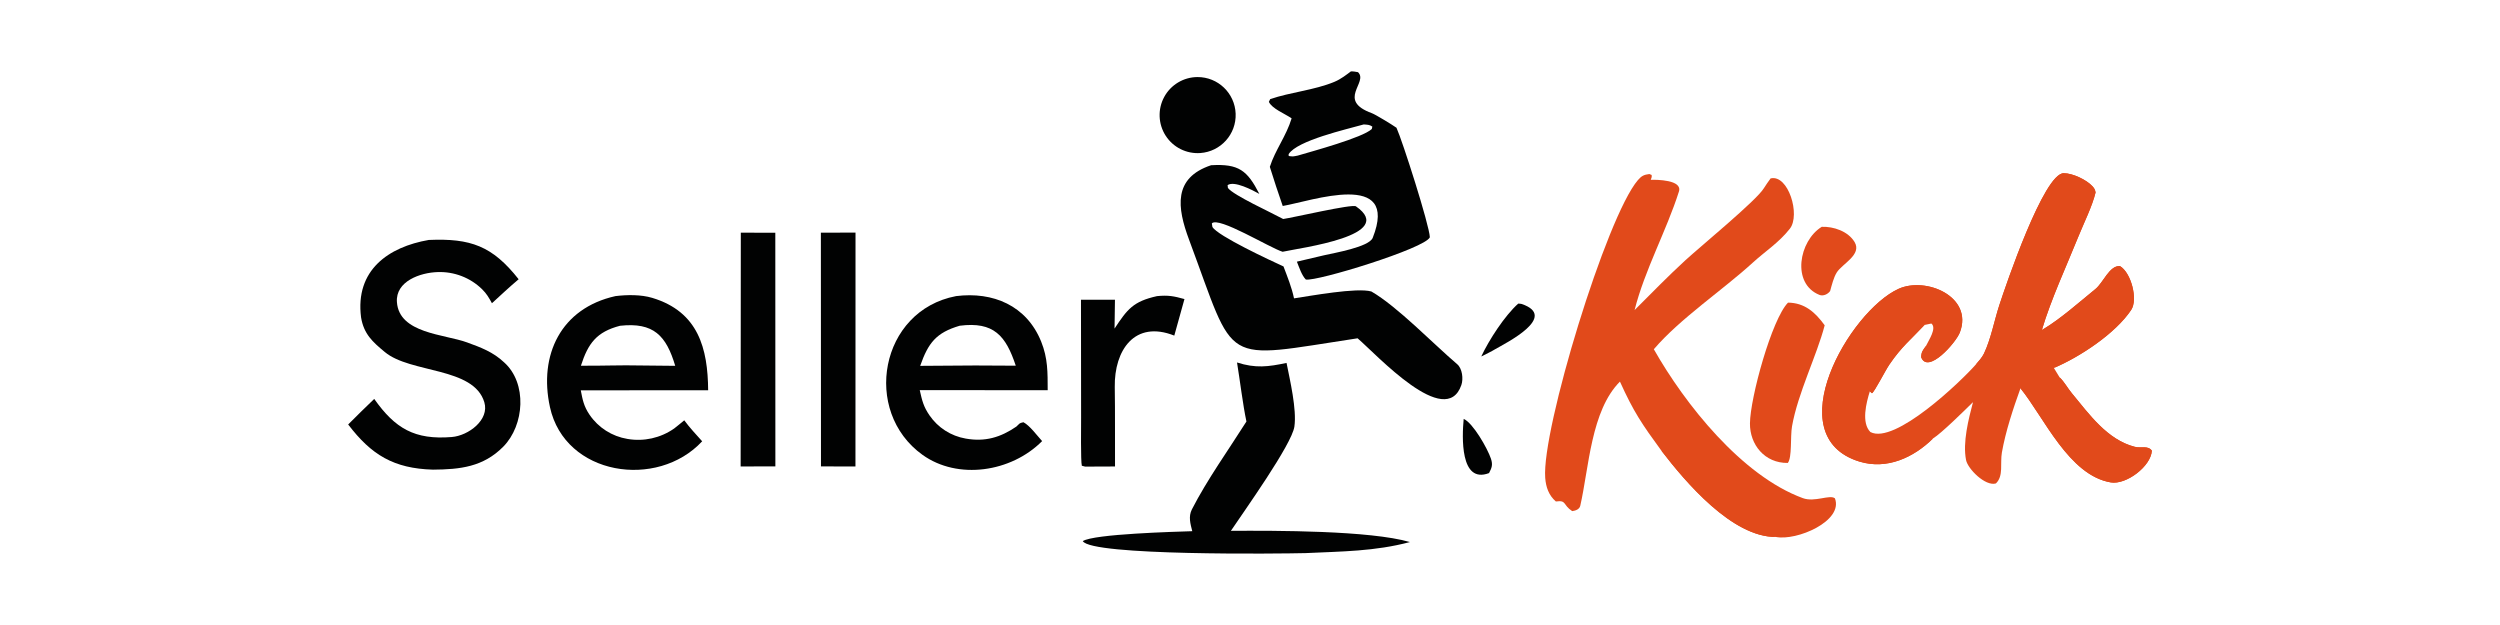
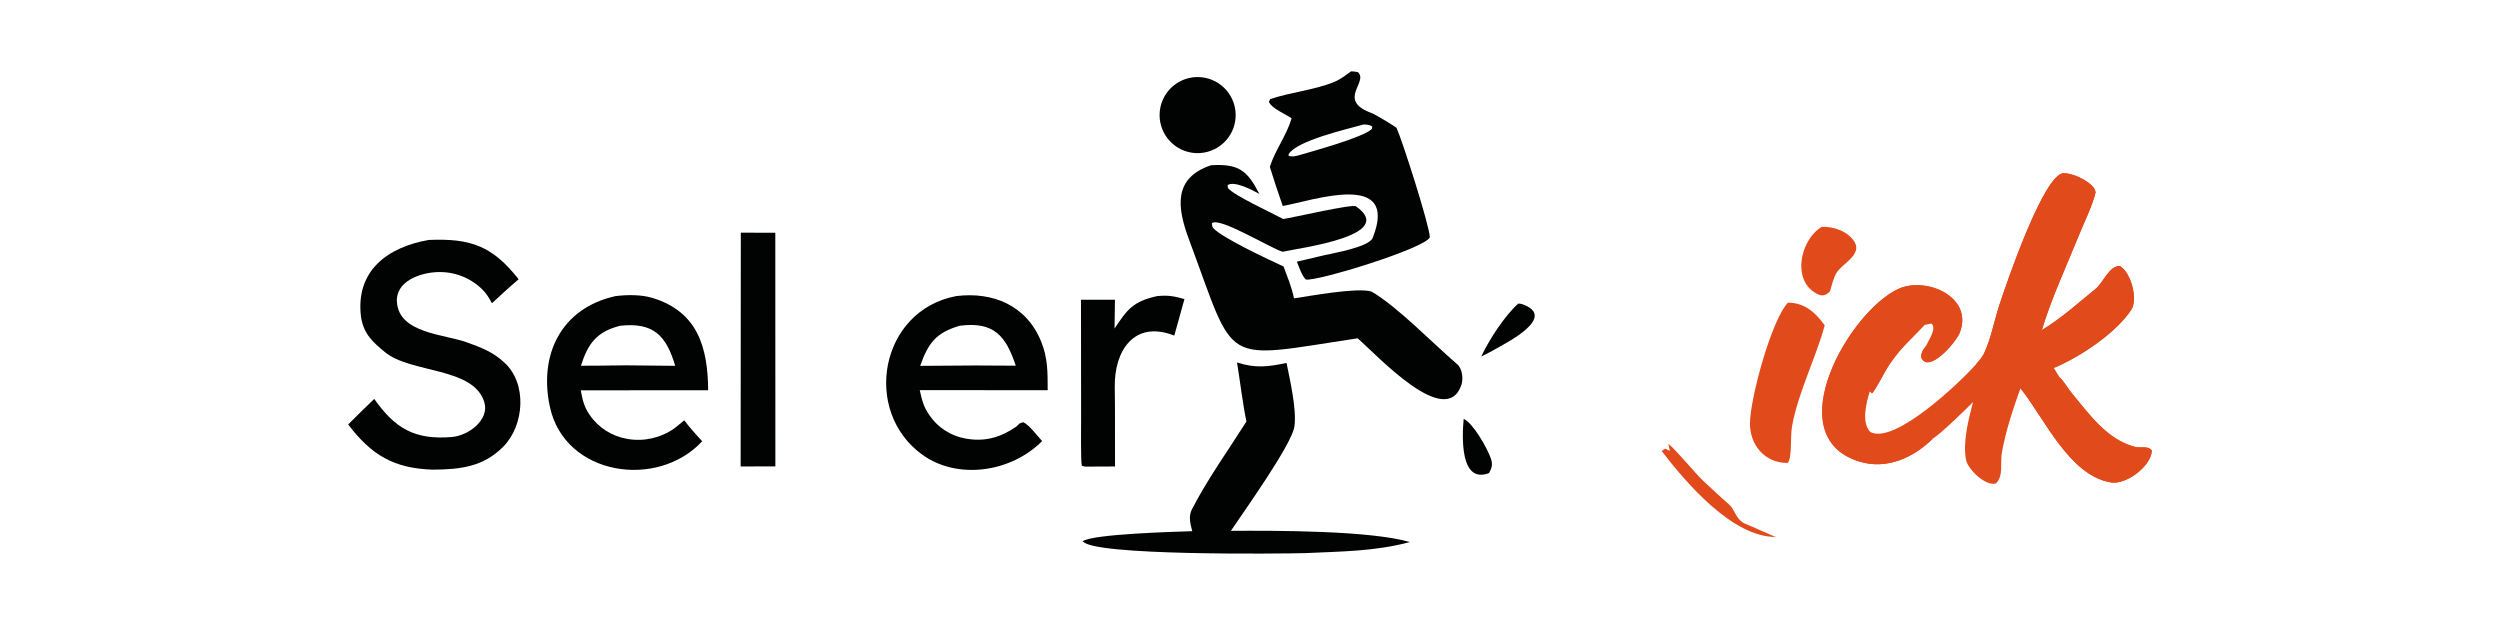
<svg xmlns="http://www.w3.org/2000/svg" version="1.1" id="레이어_1" x="0px" y="0px" width="1200px" height="300px" viewBox="0 0 1200 300" style="enable-background:new 0 0 1200 300;" xml:space="preserve">
  <style type="text/css">
	.st0{fill:#E14A1B;}
	.st1{fill:#010202;}
</style>
  <path class="st0" d="M948.36,175c1.37-1.58,3.04-3.4,3.95-5.3c3.32-6.96,4.91-15.68,7.31-23.06c3.16-9.68,21.41-63.42,30.94-63.5  c4.27-0.03,10.98,3.15,13.84,6.29c0.88,0.96,1.28,1.69,1.47,2.97c-1.56,6.51-5.68,14.77-8.27,21.18  c-5.83,14.45-13.09,30-17.51,44.84l0.66-0.39c8.46-5.08,17.33-13.02,25.05-19.29c3.81-3.09,6.69-11.33,11.76-11.03  c5.39,3.13,8.75,16.04,5.41,21.05c-7.54,11.36-24.85,22.7-37.11,27.86l2.76,4.52c2.17,2.04,3.89,5.24,5.85,7.6  c8.25,9.96,16.95,22.3,30.16,25.72c3.16,0.82,6.34-0.77,8.25,1.86c-0.4,7.49-12.31,16.49-19.7,15.24  c-20.1-3.4-32.01-31.15-43.35-45.16c-3.45,9.51-7.17,20.77-8.92,30.79c-0.93,5.36,0.9,11.23-2.88,14.87  c-5.08,1.47-13.48-6.98-14.32-11.22c-1.68-8.45,1.17-19.6,3.33-27.81c-3.81,3.74-15.18,15-19.2,17.44  c-9.24,9.11-22.12,15.13-35.29,11.09c-39.46-12.09-4.84-72.24,18.78-82.93c13.17-5.96,35.95,3.77,29.41,20.91  c-1.89,4.98-15.41,20.27-18.58,11.9c0.08-2.6,0.83-3.33,2.31-5.39c1.4-2.91,5.27-8.51,2.6-10.76l-3.3,0.69  c-6.56,6.99-10.96,10.35-16.86,18.98c-1.99,2.91-7.18,13.15-8.36,13.79l-1.03-0.9c-1.7,5.44-4.18,15.03,0.26,19.52  C909.47,213.56,941.24,183.08,948.36,175z" />
  <path class="st0" d="M948.36,175c1.37-1.58,3.04-3.4,3.95-5.3c3.32-6.96,4.91-15.68,7.31-23.06c3.16-9.68,21.41-63.42,30.94-63.5  c4.27-0.03,10.98,3.15,13.84,6.29c0.88,0.96,1.28,1.69,1.47,2.97c-1.56,6.51-5.68,14.77-8.27,21.18  c-5.83,14.45-13.09,30-17.51,44.84l0.66-0.39c8.46-5.08,17.33-13.02,25.05-19.29c3.81-3.09,6.69-11.33,11.76-11.03  c5.39,3.13,8.75,16.04,5.41,21.05c-7.54,11.36-24.85,22.7-37.11,27.86c2.35-3.03,11.7-8.15,16.09-11.15  c7.1-4.85,17.66-12.27,20.46-20.99c0.76-2.38-1.78-10.92-3.58-12.83c-1.49-1.59-1.05-1.26-3-1.44c-3.75,2.04-4.13,8.02-5.52,10.89  c-2.58,5.32-18.47,16.36-23.52,18.72c-0.76-0.42-1.42-0.77-2.2-1.15c-1.94,0.99-4.16,1.68-6.25,0.82  c-1.92-6.94,25.5-61.97,25.27-66.96c-1.66-4.19-12.84-10.47-16.95-4.66c-1.1,1.55-4.14,8.42-3.94,10.04l1.58,0.48l0.34,0.97  c-4.87,11.38-9.5,22.87-13.9,34.44c-3.32,8.7-6.19,18.25-10.98,26.09l0.55-1.85C955.91,163.88,954.66,171.6,948.36,175z" />
  <path class="st0" d="M927.84,210.48c-9.24,9.11-22.12,15.13-35.29,11.09c-39.46-12.09-4.84-72.24,18.78-82.93  c13.17-5.96,35.95,3.77,29.41,20.91c-1.89,4.98-15.41,20.27-18.58,11.9c0.08-2.6,0.83-3.33,2.31-5.39c-0.1,3.12-0.56,2.53,0.97,4.64  c8.7,2.29,19.06-15.91,13.24-23.29c-4.26-5.43-16.96-10.59-23.65-8.09l-22.06,23.52c-10.11-0.54-23.92,37.16-11.71,50.36  c4.89,5.36,11.74,8.51,18.99,8.75C913.65,222.44,920.43,212.58,927.84,210.48z" />
  <path class="st0" d="M988.63,181.14c2.17,2.04,3.89,5.24,5.85,7.6c8.25,9.96,16.95,22.3,30.16,25.72c3.16,0.82,6.34-0.77,8.25,1.86  c-0.4,7.49-12.31,16.49-19.7,15.24c-20.1-3.4-32.01-31.15-43.35-45.16c6.32,2.61,10.13,16.61,15.69,19.13l1.64-0.93  c3.18,2.07,6.45,7.57,9.33,10.42c2.87,2.84,8.03,5.72,10.08,8.73c-0.55,1.05-0.78,1.57-1.23,2.68c4.76,7.19,24.74,1.81,25.13-8.16  c-1.9-3.99-6.35-1.73-9.69-3.08C1013.49,212.23,988.37,188.01,988.63,181.14z" />
  <path class="st0" d="M897.52,187.85c0.28-3.34,5.66-15.08,7.93-18.62c1.63-2.55,1.78,0.94,3.22-0.51c3.35-3.37,10-12.25,15.1-12.73  c-6.56,6.99-10.96,10.35-16.86,18.98c-1.99,2.91-7.18,13.15-8.36,13.79L897.52,187.85z" />
-   <path class="st0" d="M777.57,183.17c-13.93,13.95-14.86,41.31-19.04,59.6c-0.39,1.71-2.29,2.38-3.88,2.57  c-4.66-3.08-2.55-5.36-7.83-4.63c-3.43-2.96-4.79-6.91-5.12-11.36c-1.74-23.1,29.38-125.33,44.51-142.92  c1.72-1.99,2.85-2.57,5.48-2.9l1.09,0.45c0.17,1.01-0.07,1.34-0.42,2.32c2.67-0.06,15.32-0.04,13.53,5.62  c-5.98,18.83-16.41,37.6-21.29,56.92c8.04-8.04,16.01-16.23,24.39-23.92c7.29-6.69,34.2-28.77,37.65-34.55  c0.97-1.63,2.16-3.17,3.25-4.73c8.53-2.06,14.41,17.56,9.25,24.13c-5.28,6.73-11.76,10.78-17.89,16.38  c-14.21,12.98-34.96,26.88-47.41,41.49c14.89,26.27,42.16,60.69,71.52,71.47c5.74,2.11,12.97-1.89,15.41,0.1  c4.14,10.94-18.39,20.53-28.37,18.53c-20.99,0.13-43.38-26.38-54.83-41.27C788,203.38,784.18,197.74,777.57,183.17z" />
  <path class="st0" d="M797.59,216.48l1.68-1.15c0.84,0.43,1.37,0.72,2.27,1.04l-0.74-3.32c3.05,2.12,13.16,14.44,16.64,17.65  c3.9,3.61,8.29,7.8,12.47,11.41c3.02,2.61,3.33,7.79,8.39,9.52c0.58,0.2,14.52,6.42,14.13,6.12  C831.43,257.88,809.04,231.37,797.59,216.48z" />
  <path class="st1" d="M581.32,79.31c13.3-0.77,17.35,2.46,23.17,13.76c-3.29-1.83-12.04-6.45-15.24-4.21l0.15,1.35  c2.53,3.49,21.12,11.94,26.53,14.91c4.43-0.59,33.14-7.32,34.92-6.08c20.11,14-26.45,19.87-35.2,21.81  c-6.23-1.92-30.88-17.16-33.96-13.61l0.27,1.7c2.57,4.34,27.91,16.11,34.12,18.95c1.9,5.05,3.95,10.03,5.05,15.32  c7.96-1.18,30.1-5.29,37.13-3.3c12.48,7.21,29.77,25.18,41.21,34.92c2.43,2.07,3.02,7.02,1.97,10.02  c-7.53,21.54-40.58-14.54-49.79-22.47c-66.43,10.03-58,14.03-80.88-47.27C564.94,99.5,563.08,85.4,581.32,79.31z" />
  <path class="st1" d="M205.8,115.18c20.09-0.87,30.54,2.86,43.15,18.86c-4.36,3.67-8.61,7.65-12.82,11.51  c-1.45-2.66-2.54-4.57-4.72-6.72c-5.69-5.56-13.42-8.53-21.37-8.23c-8.23,0.24-20.22,4.36-19.52,14.4  c1.06,15.1,22.72,15.37,33.65,19.35c6.66,2.43,12.46,4.57,17.77,9.55c11.22,9.99,9.8,30.2-0.36,40.49  c-9.66,9.78-20.78,10.94-33.78,11.04c-18.82-0.56-29.52-7.06-40.68-21.68c4.12-4.14,8.29-8.23,12.51-12.27  c10.01,14.18,19.39,19.73,37.21,18.29c8.06-0.65,18.17-8.26,15.64-16.69c-5.1-17.03-35.43-13.77-47.79-24.13  c-5.81-4.81-10.07-8.61-11.38-16.62C170.4,129.62,186.51,118.53,205.8,115.18z" />
  <g>
    <g>
      <path class="st1" d="M323.61,205.67c-6.53,4.58-14.6,6.38-22.45,5.01c-7.4-1.22-13.98-5.42-18.19-11.62    c-2.74-4.06-3.3-7.05-4.2-11.71l61.14-0.02c-0.15-20.01-4.66-37.71-26.89-44.37c-5.32-1.59-12.03-1.52-17.6-0.83    c-26.19,5.81-36.93,28.26-31.44,53.3c7.21,32.88,51.48,39.6,73.06,16.39c-2.89-3.23-6.05-6.59-8.6-10.07    C326.91,203,325.16,204.5,323.61,205.67z M297.61,156.37c16.15-1.77,22.17,4.73,26.5,19.23l-16.62-0.17    c-9.26-0.24-19.19,0.22-28.65,0.11C282.29,164.8,286.37,159.29,297.61,156.37z" />
    </g>
  </g>
  <g>
    <g>
      <path class="st1" d="M491.25,202.67c-2.18,0.51-1.54,0.4-3.41,2.1c-7.6,5.19-15.02,7.41-24.33,5.74    c-7.04-1.22-13.29-5.23-17.34-11.12c-2.94-4.27-3.58-7.2-4.69-12.13l61.41,0.04c-0.03-8.52,0.13-15.27-3.14-23.36    c-7.01-17.32-23.15-24.03-40.83-21.81c-36.58,6.96-45.25,55.31-16.11,76.2c16.93,12.14,42.53,8.37,57.41-6.6    C497.57,208.81,494.33,204.32,491.25,202.67z M460.65,156.35c16.42-2.1,22.16,4.84,26.92,19.18l-19.44-0.1l-26.44,0.18    C445.55,164.6,449.33,159.68,460.65,156.35z" />
    </g>
  </g>
  <g>
    <g>
      <path class="st1" d="M670.31,61.32c-1.97-1.41-10.1-6.36-11.75-6.96c-17.22-6.26-1.54-14.84-6.73-19.72    c-1.17-0.19-2.22-0.44-3.41-0.36c-1.88,1.4-4.75,3.7-7.9,5c-9.59,4-21.24,4.98-30.83,8.3c-0.21,0.44-0.42,0.88-0.63,1.31    c1.53,3.3,7.61,5.63,10.92,7.92c-2.58,8.5-7.89,15.22-10.46,23.28c1.95,6.29,4.02,12.55,6.19,18.78    c13.51-2.27,56.19-17.56,43.2,15.28c-1.76,4.44-18.65,7.28-23.48,8.41l-12.92,3.04c1.08,2.7,2.33,6.6,4.29,8.57    c5.02,1.1,57.46-15,59.53-20.29C686.09,107.99,673.16,67.56,670.31,61.32z M658.46,61.93c-4.43,4.18-28.53,10.67-35.56,12.76    c-2.06,0.4-2.31,0.54-4.33,0.19l-0.03-0.89c4.16-6.57,27.51-11.84,36.06-14.26c1.72,0.15,2.75,0.07,4.12,1.04L658.46,61.93z" />
    </g>
  </g>
  <path class="st1" d="M593.77,173.99c8.97,2.87,14.98,2.07,23.77,0.21c1.67,8.41,4.95,22.3,3.77,30.57  c-1.24,8.59-24.3,40.8-30.48,50.03c21.29-0.14,66.76-0.18,85.94,5.38c-16.8,4.49-32.84,4.49-50.12,5.31  c-11.79,0.3-102.9,1.38-106.91-5.76c5.31-3.44,44.33-4.49,52.55-4.76c-0.9-3.53-1.94-7.03-0.17-10.48  c7.34-14.33,17.53-28.5,26.17-42.17C596.59,194.41,595.15,182.38,593.77,173.99z" />
  <path class="st1" d="M355.59,111.68l16.56,0.04l0.03,112.15l-16.67,0.03L355.59,111.68z" />
-   <path class="st1" d="M394.02,111.68l16.63-0.03l-0.03,112.27l-16.55-0.05L394.02,111.68z" />
  <path class="st1" d="M555.36,142.14c5.38-0.53,7.99-0.02,13.18,1.41c-1.66,5.84-3.28,11.68-4.88,17.54  c-19.06-7.56-28.85,7.04-28.57,24.67c0.2,12.6,0.05,25.52,0.12,38.15l-14.34,0.06l-1.59-0.41c-0.58-2.31-0.35-19.59-0.35-23.11  l-0.06-56.57h16.31l-0.2,13.84C541.13,148.39,543.93,144.7,555.36,142.14z" />
  <path class="st0" d="M858.25,145.26c8,0.1,13.05,4.62,17.6,10.88c-3.77,14.52-12.88,32.53-15.68,48.5  c-0.88,5.06,0.09,14.88-2.02,17.57c-11.11,0.15-18.26-8.79-18.17-18.97C840.09,190.94,850.46,153.18,858.25,145.26z" />
  <path class="st0" d="M848.73,177.97c0.11-9.99,6.82-42.5,21.97-25.46c6.5,7.32-10.86,37.82-11.28,48.26  c-0.11,2.78-2.03,17.16-3.23,18.42c-6.2,2.39-16.66-8.34-12.55-15.74C841.84,199.41,846.83,182.01,848.73,177.97z" />
  <path class="st0" d="M848.73,177.97c-0.62,4.76-3.66,21.05-5.08,25.49C841.84,199.41,846.83,182.01,848.73,177.97z" />
  <path class="st1" d="M574.77,36.99c9.86-0.05,17.97,7.73,18.34,17.58c0.37,9.85-7.15,18.21-16.98,18.89  c-6.65,0.46-13.02-2.73-16.62-8.34c-3.6-5.6-3.87-12.72-0.69-18.58C561.99,40.69,568.1,37.03,574.77,36.99z" />
  <path class="st0" d="M874.44,108.87c5.62-0.21,12.61,2.1,15.75,7.29c3.7,6.12-5.99,10.45-8.59,14.69c-1.47,2.39-2.33,5.94-3.13,8.82  c-1.02,1.52-3.32,2.6-5.09,1.9C859.8,136.2,863.47,115.59,874.44,108.87z" />
-   <path class="st0" d="M874.83,113.34l0.71,0.69c-0.16,1.59-3.06,4.62-4.23,6.02l-0.49-0.77  C871.65,116.73,873.07,115.37,874.83,113.34z" />
+   <path class="st0" d="M874.83,113.34l0.71,0.69c-0.16,1.59-3.06,4.62-4.23,6.02l-0.49-0.77  C871.65,116.73,873.07,115.37,874.83,113.34" />
  <path class="st1" d="M728.75,145.73c0.42,0.01,1.32,0.07,1.67,0.18c17.73,6.08-7.37,18.63-12.88,21.79  c-0.94,0.65-5.29,2.78-6.54,3.42C714.71,163.18,722.22,151.58,728.75,145.73z" />
  <path class="st1" d="M702.57,201.06c4.5,2,11.45,14.23,13.08,19.11c0.99,2.95,0.4,4.39-0.91,6.91  C700.76,232.42,701.77,209.55,702.57,201.06z" />
</svg>